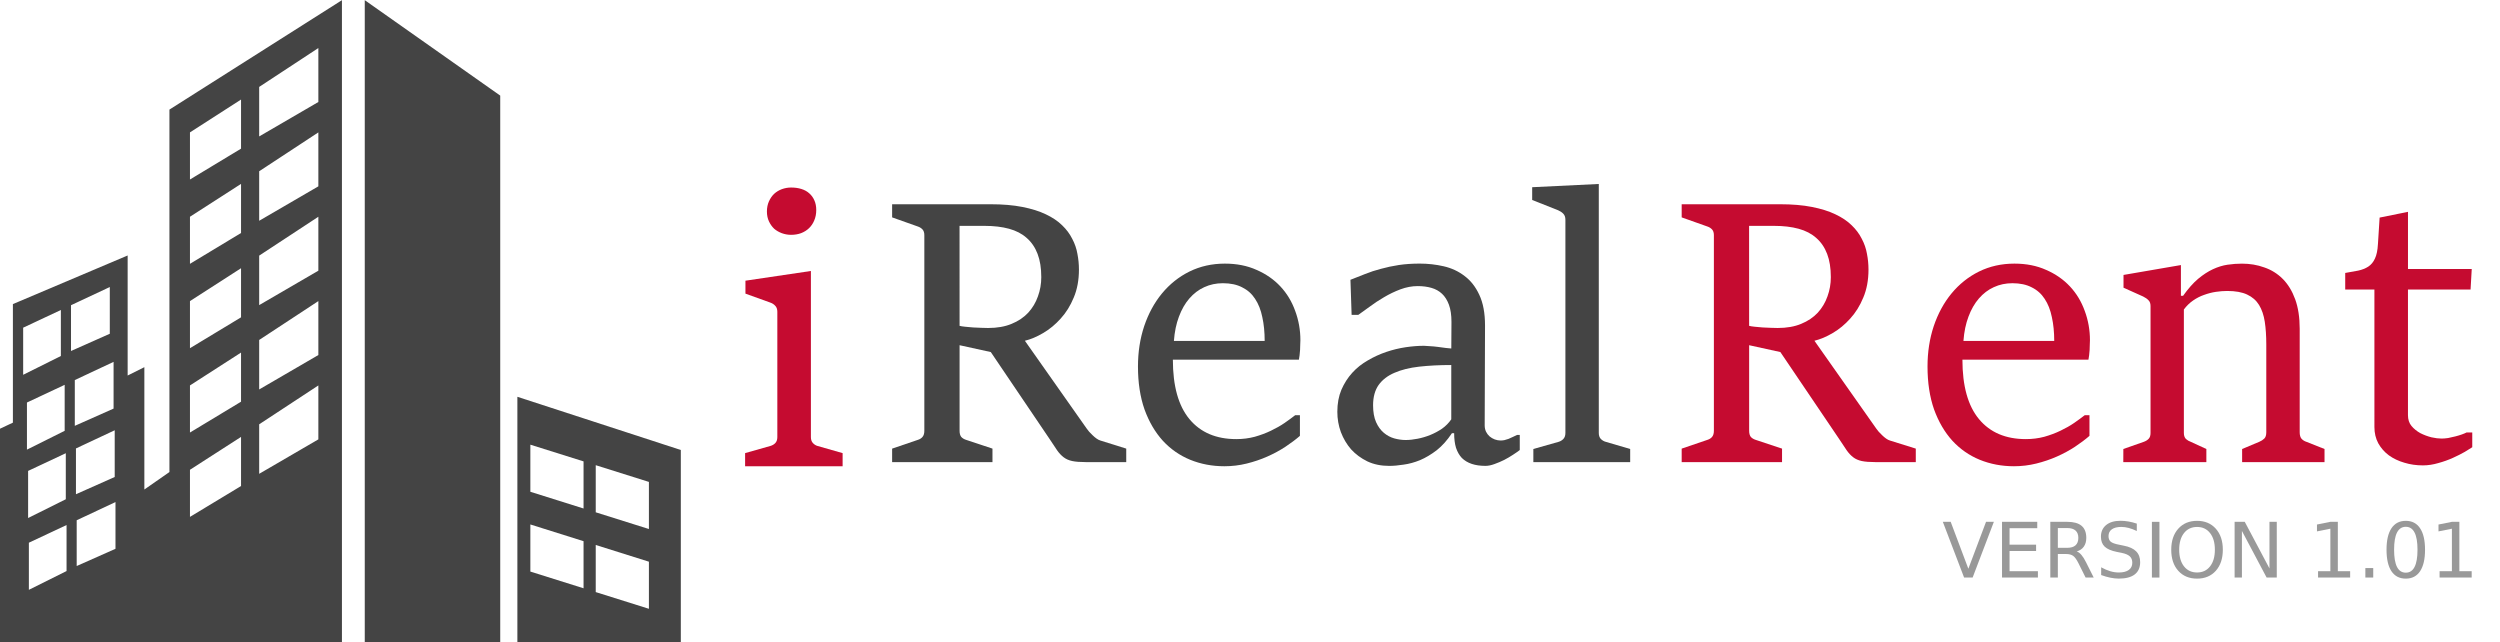
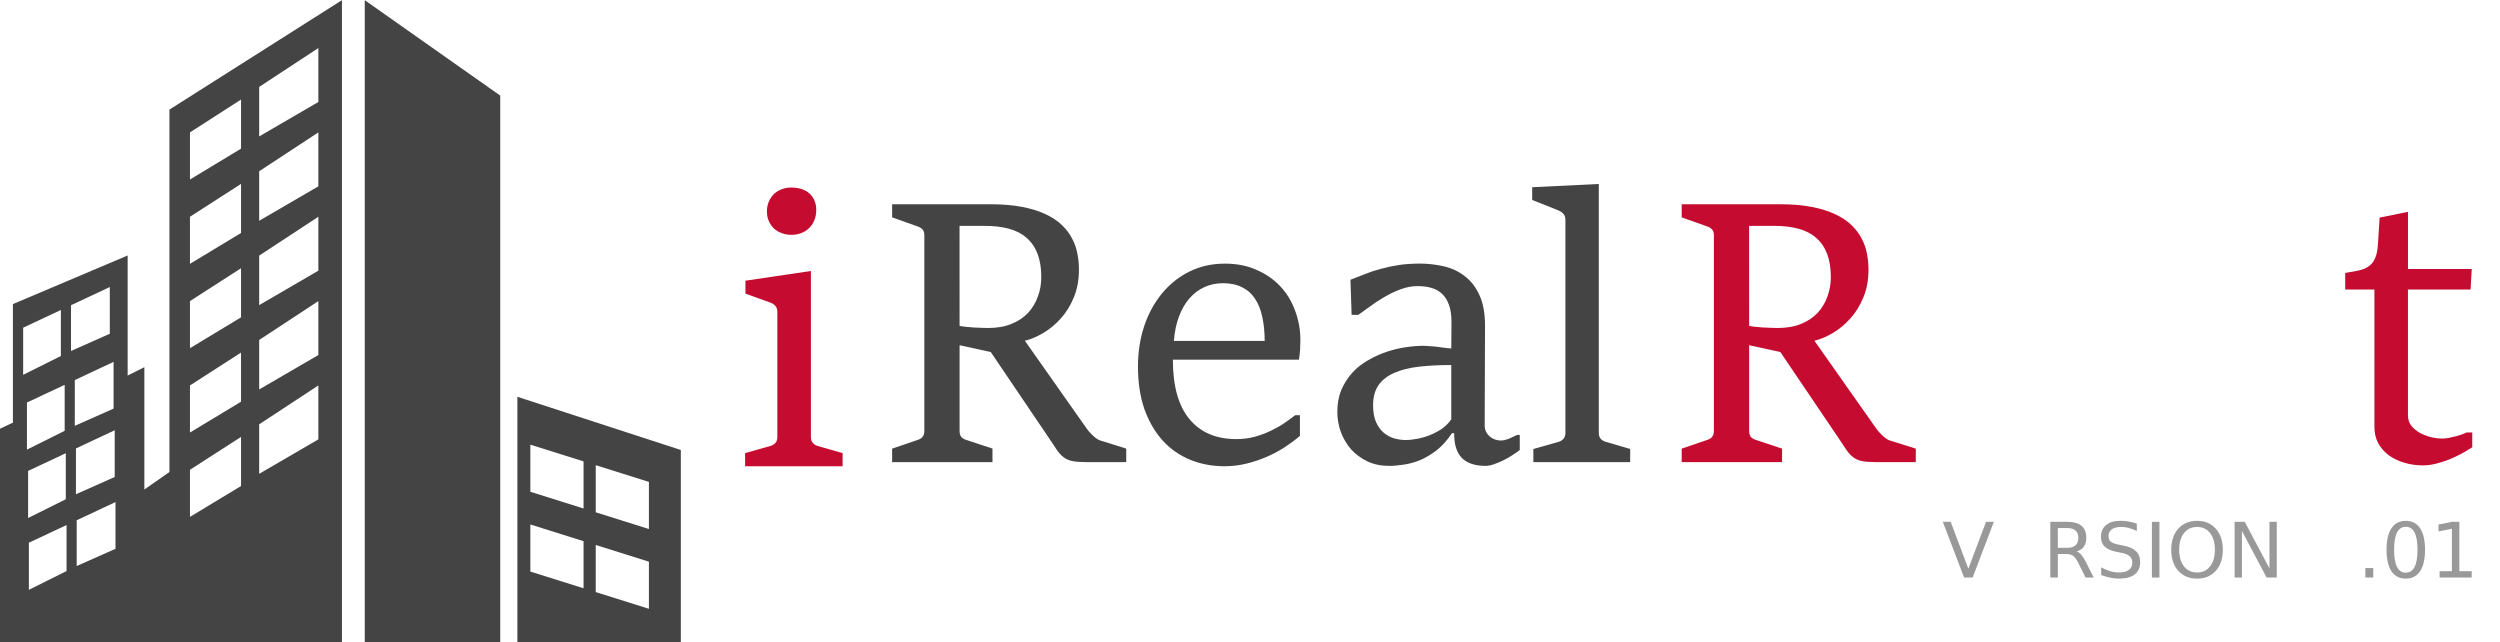
<svg xmlns="http://www.w3.org/2000/svg" viewBox="0 0 180.492 46.386" height="46.386" width="180.492" xml:space="preserve" id="svg2" version="1.1">
  <defs id="defs6" />
  <g transform="matrix(1.333,0,0,-1.333,-2.6666666e-4,48.36)" id="g10">
    <g transform="translate(27.093,1.481)" id="g12">
      <path id="path14" style="fill:#444444;fill-opacity:1;fill-rule:nonzero;stroke:none" d="M 0,0 H -7.337 V 34.789 L 0,29.62 Z" />
    </g>
    <g transform="translate(35.146,7.627)" id="g16">
      <path id="path18" style="fill:#444444;fill-opacity:1;fill-rule:nonzero;stroke:none" d="M 0,0 -2.88,0.905 V 3.457 L 0,2.551 Z m 0,-4.321 -2.88,0.905 v 2.552 L 0,-1.77 Z M -3.54,1.111 -6.421,2.017 V 4.568 L -3.54,3.663 Z m 0,-4.321 -2.881,0.905 V 0.247 L -3.54,-0.659 Z M -7.124,7.161 V -6.146 H 1.728 V 4.28 Z" />
    </g>
    <g transform="translate(18.52,36.27)" id="g20">
      <path id="path22" style="fill:#444444;fill-opacity:1;fill-rule:nonzero;stroke:none" d="m 0,0 -9.343,-5.926 v -19.631 l -1.358,-0.946 v 6.626 l -0.905,-0.453 v 6.502 l -6.215,-2.633 v -6.421 l -0.699,-0.329 V -34.789 H 0 Z m -4.482,-4.698 3.205,2.105 V -5.515 L -4.482,-7.38 Z m -3.749,-2.463 2.766,1.779 v -2.66 l -2.766,-1.671 z m 3.749,-2.105 3.205,2.105 v -2.922 l -3.205,-1.865 z m -3.749,-2.464 2.766,1.78 v -2.66 l -2.766,-1.67 z m 3.749,-2.105 3.205,2.105 v -2.921 l -3.205,-1.865 z m -3.749,-2.463 2.766,1.78 v -2.66 l -2.766,-1.671 z m -6.443,-0.223 2.101,0.985 v -2.531 l -2.101,-0.934 z m 10.192,-1.882 3.205,2.105 v -2.921 l -3.205,-1.865 z m -12.783,0.665 2.042,0.958 v -2.492 l -2.042,-1.018 z m 9.034,-3.128 2.766,1.78 v -2.661 l -2.766,-1.67 z m -6.237,0.291 2.1,0.986 v -2.531 l -2.1,-0.934 z m -2.592,-1.216 2.043,0.958 v -2.491 l -2.043,-1.019 z m 12.578,-1.18 3.205,2.105 v -2.921 l -3.205,-1.866 z m -9.924,-1.307 2.099,0.984 v -2.531 l -2.099,-0.933 z m 6.175,-1.156 2.766,1.78 v -2.66 l -2.766,-1.671 z m -8.766,-0.061 2.041,0.958 v -2.493 l -2.041,-1.017 z m 2.631,-2.673 2.101,0.985 v -2.531 l -2.101,-0.933 z m -2.59,-1.216 2.041,0.958 v -2.493 l -2.041,-1.017 z" />
    </g>
    <g transform="translate(-3,-1.5)" id="g5877">
      <g id="text28" style="font-style:normal;font-variant:normal;font-weight:normal;font-stretch:normal;font-size:21.17px;font-family:'Noto Sans Ogham';-inkscape-font-specification:'Noto Sans Ogham';writing-mode:lr-tb;fill:#c50b30;fill-opacity:1;fill-rule:nonzero;stroke:none;stroke-width:1.231" transform="scale(0.966,-1.035)" aria-label="Rent">
        <path id="path5917" style="font-style:normal;font-variant:normal;font-weight:normal;font-stretch:normal;font-family:'Sitka Text';-inkscape-font-specification:'Sitka Text';fill:#c50b30;fill-opacity:1;stroke-width:1.231" d="m 97.393,-13.025 1.449,-0.461 q 0.16,-0.047 0.254,-0.151 0.103,-0.113 0.103,-0.32 V -24.194 q 0,-0.198 -0.103,-0.301 -0.103,-0.103 -0.254,-0.151 l -1.449,-0.48 v -0.687 h 5.514 q 1.026,0 1.788,0.141 0.772,0.141 1.317,0.386 0.555,0.245 0.913,0.574 0.358,0.32 0.565,0.706 0.216,0.376 0.292,0.79 0.085,0.405 0.085,0.819 0,0.828 -0.292,1.468 -0.282,0.64 -0.734,1.101 -0.442,0.461 -0.979,0.753 -0.527,0.292 -1.026,0.405 l 3.463,4.592 q 0.047,0.066 0.141,0.169 0.094,0.094 0.198,0.188 0.103,0.094 0.216,0.169 0.113,0.075 0.216,0.103 l 1.449,0.423 v 0.706 h -2.277 q -0.47,0 -0.753,-0.056 -0.282,-0.056 -0.48,-0.198 -0.198,-0.141 -0.367,-0.367 -0.169,-0.235 -0.423,-0.593 l -3.293,-4.545 -1.75,-0.358 v 4.479 q 0,0.207 0.094,0.32 0.103,0.103 0.263,0.151 l 1.487,0.461 v 0.706 h -5.627 z m 3.782,-6.426 q 0.103,0.028 0.31,0.047 0.216,0.019 0.452,0.038 0.235,0.009 0.461,0.019 0.226,0.009 0.376,0.009 0.762,0 1.317,-0.216 0.565,-0.216 0.931,-0.583 0.367,-0.376 0.546,-0.856 0.188,-0.48 0.188,-1.007 0,-0.706 -0.207,-1.214 -0.207,-0.508 -0.612,-0.837 -0.395,-0.329 -0.988,-0.48 -0.593,-0.151 -1.374,-0.151 h -1.402 z" />
-         <path id="path5919" style="font-style:normal;font-variant:normal;font-weight:normal;font-stretch:normal;font-family:'Sitka Text';-inkscape-font-specification:'Sitka Text';fill:#c50b30;fill-opacity:1;stroke-width:1.231" d="m 120.257,-14.775 v 1.082 q -0.348,0.282 -0.819,0.574 -0.461,0.282 -1.007,0.508 -0.546,0.226 -1.157,0.367 -0.612,0.141 -1.251,0.141 -1.026,0 -1.919,-0.339 -0.884,-0.339 -1.534,-0.997 -0.649,-0.668 -1.026,-1.637 -0.367,-0.979 -0.367,-2.249 0,-1.129 0.348,-2.108 0.358,-0.988 0.997,-1.712 0.649,-0.734 1.543,-1.148 0.903,-0.414 1.985,-0.414 0.997,0 1.778,0.329 0.79,0.32 1.336,0.866 0.546,0.546 0.828,1.28 0.292,0.734 0.292,1.534 0,0.094 -0.009,0.226 0,0.132 -0.009,0.282 -0.009,0.141 -0.028,0.282 -0.019,0.132 -0.038,0.226 h -7.066 q 0,2.07 0.931,3.114 0.931,1.044 2.625,1.044 0.546,0 1.035,-0.122 0.499,-0.132 0.913,-0.32 0.423,-0.188 0.762,-0.405 0.348,-0.226 0.593,-0.405 z m -1.976,-3.886 q 0,-0.687 -0.132,-1.242 -0.122,-0.565 -0.405,-0.96 -0.273,-0.395 -0.725,-0.602 -0.442,-0.216 -1.082,-0.216 -0.565,0 -1.044,0.207 -0.47,0.198 -0.837,0.593 -0.358,0.386 -0.583,0.95 -0.226,0.555 -0.282,1.27 z" />
-         <path id="path5921" style="font-style:normal;font-variant:normal;font-weight:normal;font-stretch:normal;font-family:'Sitka Text';-inkscape-font-specification:'Sitka Text';fill:#c50b30;fill-opacity:1;stroke-width:1.231" d="m 122.157,-13.006 1.148,-0.376 q 0.169,-0.056 0.273,-0.16 0.103,-0.103 0.103,-0.301 v -6.643 q 0,-0.198 -0.113,-0.301 -0.113,-0.113 -0.301,-0.198 l -1.101,-0.461 v -0.668 l 3.218,-0.517 v 1.609 h 0.122 q 0.423,-0.555 0.837,-0.884 0.423,-0.329 0.837,-0.508 0.414,-0.179 0.819,-0.235 0.414,-0.056 0.809,-0.056 0.668,0 1.251,0.198 0.593,0.188 1.035,0.602 0.442,0.414 0.696,1.063 0.254,0.649 0.254,1.552 v 5.41 q 0,0.226 0.103,0.339 0.113,0.113 0.273,0.16 l 1.016,0.376 v 0.687 h -4.62 v -0.687 l 0.96,-0.376 q 0.169,-0.066 0.282,-0.169 0.113,-0.103 0.113,-0.329 v -4.601 q 0,-0.668 -0.085,-1.186 -0.085,-0.517 -0.32,-0.875 -0.235,-0.358 -0.668,-0.546 -0.423,-0.188 -1.12,-0.188 -0.301,0 -0.64,0.047 -0.329,0.047 -0.659,0.16 -0.32,0.103 -0.612,0.292 -0.292,0.188 -0.517,0.47 v 6.464 q 0,0.198 0.113,0.31 0.122,0.103 0.273,0.151 l 0.875,0.376 v 0.687 h -4.657 z" />
        <path id="path5923" style="font-style:normal;font-variant:normal;font-weight:normal;font-stretch:normal;font-family:'Sitka Text';-inkscape-font-specification:'Sitka Text';fill:#c50b30;fill-opacity:1;stroke-width:1.231" d="m 136.233,-21.352 h -1.637 v -0.866 q 0.405,-0.066 0.725,-0.122 0.329,-0.066 0.565,-0.207 0.245,-0.151 0.376,-0.423 0.141,-0.273 0.169,-0.762 l 0.094,-1.383 1.59,-0.301 v 2.992 h 3.575 l -0.066,1.073 h -3.51 v 6.577 q 0,0.339 0.198,0.565 0.207,0.226 0.499,0.376 0.301,0.141 0.621,0.216 0.32,0.066 0.565,0.066 0.16,0 0.367,-0.028 0.207,-0.038 0.405,-0.085 0.198,-0.047 0.367,-0.103 0.169,-0.056 0.263,-0.103 h 0.32 v 0.772 q -0.132,0.085 -0.423,0.245 -0.282,0.151 -0.659,0.31 -0.376,0.16 -0.819,0.273 -0.442,0.122 -0.866,0.122 -0.555,0 -1.044,-0.141 -0.489,-0.132 -0.866,-0.386 -0.367,-0.254 -0.593,-0.63 -0.216,-0.376 -0.216,-0.847 z" />
      </g>
      <g id="text28-3" style="font-style:normal;font-variant:normal;font-weight:normal;font-stretch:normal;font-size:21.17px;font-family:'Noto Sans Ogham';-inkscape-font-specification:'Noto Sans Ogham';writing-mode:lr-tb;fill:#c50b30;fill-opacity:1;fill-rule:nonzero;stroke:none;stroke-width:1.231" transform="scale(0.966,-1.035)" aria-label="i">
        <path id="path5958" style="font-style:normal;font-variant:normal;font-weight:normal;font-stretch:normal;font-family:'Sitka Text';-inkscape-font-specification:'Sitka Text';fill:#c50b30;fill-opacity:1;stroke-width:1.231" d="m 47.46,-24.213 q -0.263,0 -0.517,-0.085 -0.245,-0.085 -0.433,-0.235 -0.179,-0.16 -0.292,-0.386 -0.113,-0.226 -0.113,-0.517 0,-0.292 0.113,-0.527 0.113,-0.235 0.292,-0.395 0.188,-0.16 0.433,-0.245 0.254,-0.085 0.517,-0.085 0.32,0 0.574,0.075 0.263,0.075 0.442,0.226 0.188,0.151 0.292,0.376 0.103,0.216 0.103,0.499 0,0.301 -0.113,0.546 -0.103,0.235 -0.292,0.405 -0.188,0.169 -0.452,0.263 -0.254,0.085 -0.555,0.085 z m -2.578,11.423 1.421,-0.376 q 0.169,-0.047 0.273,-0.151 0.113,-0.113 0.113,-0.31 v -6.558 q 0,-0.198 -0.113,-0.31 -0.113,-0.122 -0.301,-0.179 L 44.901,-21.136 v -0.677 l 3.67,-0.508 v 8.694 q 0,0.198 0.113,0.31 0.113,0.113 0.254,0.151 l 1.411,0.376 v 0.687 h -5.467 z" />
      </g>
      <g id="text28-7" style="font-style:normal;font-variant:normal;font-weight:normal;font-stretch:normal;font-size:21.17px;font-family:'Noto Sans Ogham';-inkscape-font-specification:'Noto Sans Ogham';writing-mode:lr-tb;fill:#444444;fill-opacity:1;fill-rule:nonzero;stroke:none;stroke-width:1.231" transform="scale(0.966,-1.035)" aria-label="Real">
        <path id="path5926" style="font-style:normal;font-variant:normal;font-weight:normal;font-stretch:normal;font-family:'Sitka Text';-inkscape-font-specification:'Sitka Text';fill:#444444;fill-opacity:1;stroke-width:1.231" d="m 53.125,-13.025 1.449,-0.461 q 0.16,-0.047 0.254,-0.151 0.103,-0.113 0.103,-0.32 V -24.194 q 0,-0.198 -0.103,-0.301 -0.103,-0.103 -0.254,-0.151 l -1.449,-0.48 v -0.687 h 5.514 q 1.026,0 1.788,0.141 0.772,0.141 1.317,0.386 0.555,0.245 0.913,0.574 0.358,0.32 0.565,0.706 0.216,0.376 0.292,0.79 0.085,0.405 0.085,0.819 0,0.828 -0.292,1.468 -0.282,0.64 -0.734,1.101 -0.442,0.461 -0.979,0.753 -0.527,0.292 -1.026,0.405 l 3.463,4.592 q 0.047,0.066 0.141,0.169 0.094,0.094 0.198,0.188 0.103,0.094 0.216,0.169 0.113,0.075 0.216,0.103 l 1.449,0.423 v 0.706 H 63.973 q -0.47,0 -0.753,-0.056 -0.282,-0.056 -0.48,-0.198 -0.198,-0.141 -0.367,-0.367 -0.169,-0.235 -0.423,-0.593 l -3.293,-4.545 -1.75,-0.358 v 4.479 q 0,0.207 0.094,0.32 0.103,0.103 0.263,0.151 l 1.487,0.461 v 0.706 H 53.125 Z m 3.782,-6.426 q 0.103,0.028 0.31,0.047 0.216,0.019 0.452,0.038 0.235,0.009 0.461,0.019 0.226,0.009 0.376,0.009 0.762,0 1.317,-0.216 0.565,-0.216 0.931,-0.583 0.367,-0.376 0.546,-0.856 0.188,-0.48 0.188,-1.007 0,-0.706 -0.207,-1.214 -0.207,-0.508 -0.612,-0.837 -0.395,-0.329 -0.988,-0.48 -0.593,-0.151 -1.374,-0.151 h -1.402 z" />
        <path id="path5928" style="font-style:normal;font-variant:normal;font-weight:normal;font-stretch:normal;font-family:'Sitka Text';-inkscape-font-specification:'Sitka Text';fill:#444444;fill-opacity:1;stroke-width:1.231" d="m 75.989,-14.775 v 1.082 q -0.348,0.282 -0.819,0.574 -0.461,0.282 -1.007,0.508 -0.546,0.226 -1.157,0.367 -0.612,0.141 -1.251,0.141 -1.026,0 -1.919,-0.339 -0.884,-0.339 -1.534,-0.997 -0.649,-0.668 -1.026,-1.637 -0.367,-0.979 -0.367,-2.249 0,-1.129 0.348,-2.108 0.358,-0.988 0.997,-1.712 0.649,-0.734 1.543,-1.148 0.903,-0.414 1.985,-0.414 0.997,0 1.778,0.329 0.79,0.32 1.336,0.866 0.546,0.546 0.828,1.28 0.292,0.734 0.292,1.534 0,0.094 -0.009,0.226 0,0.132 -0.009,0.282 -0.009,0.141 -0.028,0.282 -0.019,0.132 -0.038,0.226 h -7.066 q 0,2.07 0.931,3.114 0.931,1.044 2.625,1.044 0.546,0 1.035,-0.122 0.499,-0.132 0.913,-0.32 0.423,-0.188 0.762,-0.405 0.348,-0.226 0.593,-0.405 z m -1.976,-3.886 q 0,-0.687 -0.132,-1.242 -0.122,-0.565 -0.405,-0.96 -0.273,-0.395 -0.724,-0.602 -0.442,-0.216 -1.082,-0.216 -0.565,0 -1.044,0.207 -0.47,0.198 -0.837,0.593 -0.358,0.386 -0.583,0.95 -0.226,0.555 -0.282,1.27 z" />
        <path id="path5930" style="font-style:normal;font-variant:normal;font-weight:normal;font-stretch:normal;font-family:'Sitka Text';-inkscape-font-specification:'Sitka Text';fill:#444444;fill-opacity:1;stroke-width:1.231" d="m 84.513,-13.834 q -0.395,0.555 -0.856,0.894 -0.461,0.329 -0.931,0.517 -0.47,0.179 -0.922,0.235 -0.442,0.066 -0.809,0.066 -0.687,0 -1.223,-0.235 -0.536,-0.245 -0.913,-0.63 -0.367,-0.395 -0.574,-0.903 -0.198,-0.508 -0.198,-1.063 0,-0.649 0.226,-1.148 0.235,-0.508 0.612,-0.894 0.376,-0.386 0.875,-0.649 0.499,-0.273 1.035,-0.442 0.536,-0.169 1.082,-0.245 0.546,-0.075 1.026,-0.075 0.103,0 0.32,0.019 0.216,0.009 0.452,0.038 0.245,0.028 0.452,0.056 0.216,0.019 0.31,0.028 l 0.009,-1.393 q 0,-0.536 -0.141,-0.894 -0.141,-0.358 -0.386,-0.574 -0.245,-0.216 -0.593,-0.31 -0.348,-0.094 -0.772,-0.094 -0.48,0 -0.969,0.169 -0.48,0.169 -0.922,0.414 -0.433,0.235 -0.809,0.499 -0.376,0.254 -0.63,0.423 h -0.376 l -0.066,-1.835 q 0.405,-0.151 0.819,-0.301 0.423,-0.16 0.894,-0.273 0.47,-0.122 0.997,-0.198 0.536,-0.075 1.176,-0.075 0.687,0 1.345,0.141 0.659,0.141 1.167,0.508 0.517,0.358 0.828,0.988 0.32,0.63 0.32,1.609 l -0.019,5.222 q 0,0.179 0.075,0.329 0.075,0.141 0.198,0.245 0.132,0.103 0.292,0.16 0.169,0.056 0.329,0.056 0.103,0 0.207,-0.019 0.113,-0.028 0.235,-0.066 0.132,-0.047 0.245,-0.103 0.122,-0.056 0.235,-0.103 h 0.151 v 0.79 q -0.141,0.103 -0.376,0.245 -0.226,0.141 -0.499,0.273 -0.263,0.122 -0.546,0.216 -0.273,0.094 -0.499,0.094 -0.442,0 -0.772,-0.103 -0.329,-0.103 -0.555,-0.31 -0.216,-0.216 -0.329,-0.536 -0.103,-0.32 -0.103,-0.762 z m -0.038,-3.566 q -0.979,0 -1.797,0.085 -0.809,0.085 -1.383,0.32 -0.574,0.226 -0.894,0.64 -0.31,0.414 -0.31,1.063 0,0.527 0.169,0.884 0.169,0.348 0.433,0.555 0.263,0.207 0.583,0.292 0.329,0.085 0.64,0.085 0.31,0 0.668,-0.066 0.367,-0.066 0.715,-0.198 0.348,-0.132 0.659,-0.329 0.31,-0.207 0.517,-0.489 z" />
        <path id="path5932" style="font-style:normal;font-variant:normal;font-weight:normal;font-stretch:normal;font-family:'Sitka Text';-inkscape-font-specification:'Sitka Text';fill:#444444;fill-opacity:1;stroke-width:1.231" d="m 89.077,-13.006 1.421,-0.376 q 0.16,-0.047 0.263,-0.151 0.113,-0.113 0.113,-0.31 v -11.159 q 0,-0.207 -0.122,-0.32 -0.122,-0.113 -0.292,-0.179 l -1.449,-0.536 v -0.668 l 3.735,-0.169 v 13.031 q 0,0.198 0.113,0.31 0.122,0.113 0.273,0.151 l 1.374,0.376 v 0.687 h -5.429 z" />
      </g>
    </g>
    <g id="text5869" style="font-style:normal;font-weight:normal;font-size:4.139px;line-height:1.25;font-family:sans-serif;letter-spacing:0px;word-spacing:0px;fill:#999999;fill-opacity:1;stroke:none;stroke-width:0.103" transform="scale(1,-1)" aria-label="VERSION 1.01">
-       <path id="path5935" style="fill:#999999;stroke-width:0.103" d="m 106.378,-4.998 -1.152,-3.018 h 0.426 l 0.956,2.541 0.958,-2.541 h 0.424 l -1.15,3.018 z" />
-       <path id="path5937" style="fill:#999999;stroke-width:0.103" d="m 108.432,-8.016 h 1.908 v 0.344 h -1.5 v 0.893 h 1.437 v 0.344 h -1.437 v 1.093 h 1.536 v 0.344 h -1.944 z" />
+       <path id="path5935" style="fill:#999999;stroke-width:0.103" d="m 106.378,-4.998 -1.152,-3.018 h 0.426 l 0.956,2.541 0.958,-2.541 h 0.424 l -1.15,3.018 " />
      <path id="path5939" style="fill:#999999;stroke-width:0.103" d="m 112.478,-6.413 q 0.131,0.044 0.255,0.19 0.125,0.146 0.251,0.4 l 0.414,0.825 h -0.439 l -0.386,-0.774 q -0.15,-0.303 -0.291,-0.402 -0.139,-0.099 -0.382,-0.099 h -0.445 v 1.275 h -0.408 v -3.018 h 0.922 q 0.517,0 0.772,0.216 0.255,0.216 0.255,0.653 0,0.285 -0.133,0.473 -0.131,0.188 -0.384,0.261 z m -1.023,-1.267 v 1.071 h 0.513 q 0.295,0 0.445,-0.135 0.152,-0.137 0.152,-0.402 0,-0.265 -0.152,-0.398 -0.15,-0.135 -0.445,-0.135 z" />
      <path id="path5941" style="fill:#999999;stroke-width:0.103" d="m 115.732,-7.917 v 0.398 q -0.232,-0.111 -0.439,-0.166 -0.206,-0.055 -0.398,-0.055 -0.333,0 -0.515,0.129 -0.18,0.129 -0.18,0.368 0,0.2 0.119,0.303 0.121,0.101 0.457,0.164 l 0.247,0.051 q 0.457,0.087 0.673,0.307 0.218,0.218 0.218,0.586 0,0.439 -0.295,0.665 -0.293,0.226 -0.861,0.226 -0.214,0 -0.457,-0.049 -0.241,-0.049 -0.499,-0.143 v -0.42 q 0.249,0.139 0.487,0.21 0.238,0.071 0.469,0.071 0.35,0 0.54,-0.137 0.19,-0.137 0.19,-0.392 0,-0.222 -0.137,-0.348 -0.135,-0.125 -0.447,-0.188 l -0.249,-0.049 q -0.457,-0.091 -0.661,-0.285 -0.204,-0.194 -0.204,-0.54 0,-0.4 0.281,-0.631 0.283,-0.23 0.778,-0.23 0.212,0 0.433,0.038 0.22,0.038 0.451,0.115 z" />
      <path id="path5943" style="fill:#999999;stroke-width:0.103" d="m 116.55,-8.016 h 0.408 v 3.018 h -0.408 z" />
      <path id="path5945" style="fill:#999999;stroke-width:0.103" d="m 118.996,-7.739 q -0.445,0 -0.707,0.331 -0.261,0.331 -0.261,0.903 0,0.57 0.261,0.901 0.263,0.331 0.707,0.331 0.445,0 0.703,-0.331 0.261,-0.331 0.261,-0.901 0,-0.572 -0.261,-0.903 -0.259,-0.331 -0.703,-0.331 z m 0,-0.331 q 0.635,0 1.015,0.426 0.38,0.424 0.38,1.14 0,0.713 -0.38,1.14 -0.38,0.424 -1.015,0.424 -0.637,0 -1.019,-0.424 -0.38,-0.424 -0.38,-1.14 0,-0.715 0.38,-1.14 0.382,-0.426 1.019,-0.426 z" />
      <path id="path5947" style="fill:#999999;stroke-width:0.103" d="m 121.029,-8.016 h 0.55 l 1.338,2.524 v -2.524 h 0.396 v 3.018 h -0.55 l -1.338,-2.524 v 2.524 h -0.396 z" />
-       <path id="path5949" style="fill:#999999;stroke-width:0.103" d="m 125.549,-5.342 h 0.667 v -2.302 l -0.726,0.146 v -0.372 l 0.722,-0.146 h 0.408 v 2.674 h 0.667 v 0.344 h -1.738 z" />
      <path id="path5951" style="fill:#999999;stroke-width:0.103" d="m 128.111,-5.512 h 0.426 v 0.513 h -0.426 z" />
      <path id="path5953" style="fill:#999999;stroke-width:0.103" d="m 130.3,-7.747 q -0.315,0 -0.475,0.311 -0.158,0.309 -0.158,0.932 0,0.62 0.158,0.932 0.16,0.309 0.475,0.309 0.317,0 0.475,-0.309 0.16,-0.311 0.16,-0.932 0,-0.623 -0.16,-0.932 -0.158,-0.311 -0.475,-0.311 z m 0,-0.323 q 0.507,0 0.774,0.402 0.269,0.4 0.269,1.164 0,0.762 -0.269,1.164 -0.267,0.4 -0.774,0.4 -0.507,0 -0.776,-0.4 -0.267,-0.402 -0.267,-1.164 0,-0.764 0.267,-1.164 0.269,-0.402 0.776,-0.402 z" />
      <path id="path5955" style="fill:#999999;stroke-width:0.103" d="m 132.131,-5.342 h 0.667 v -2.302 l -0.726,0.146 v -0.372 l 0.722,-0.146 h 0.408 v 2.674 h 0.667 v 0.344 h -1.738 z" />
    </g>
  </g>
</svg>